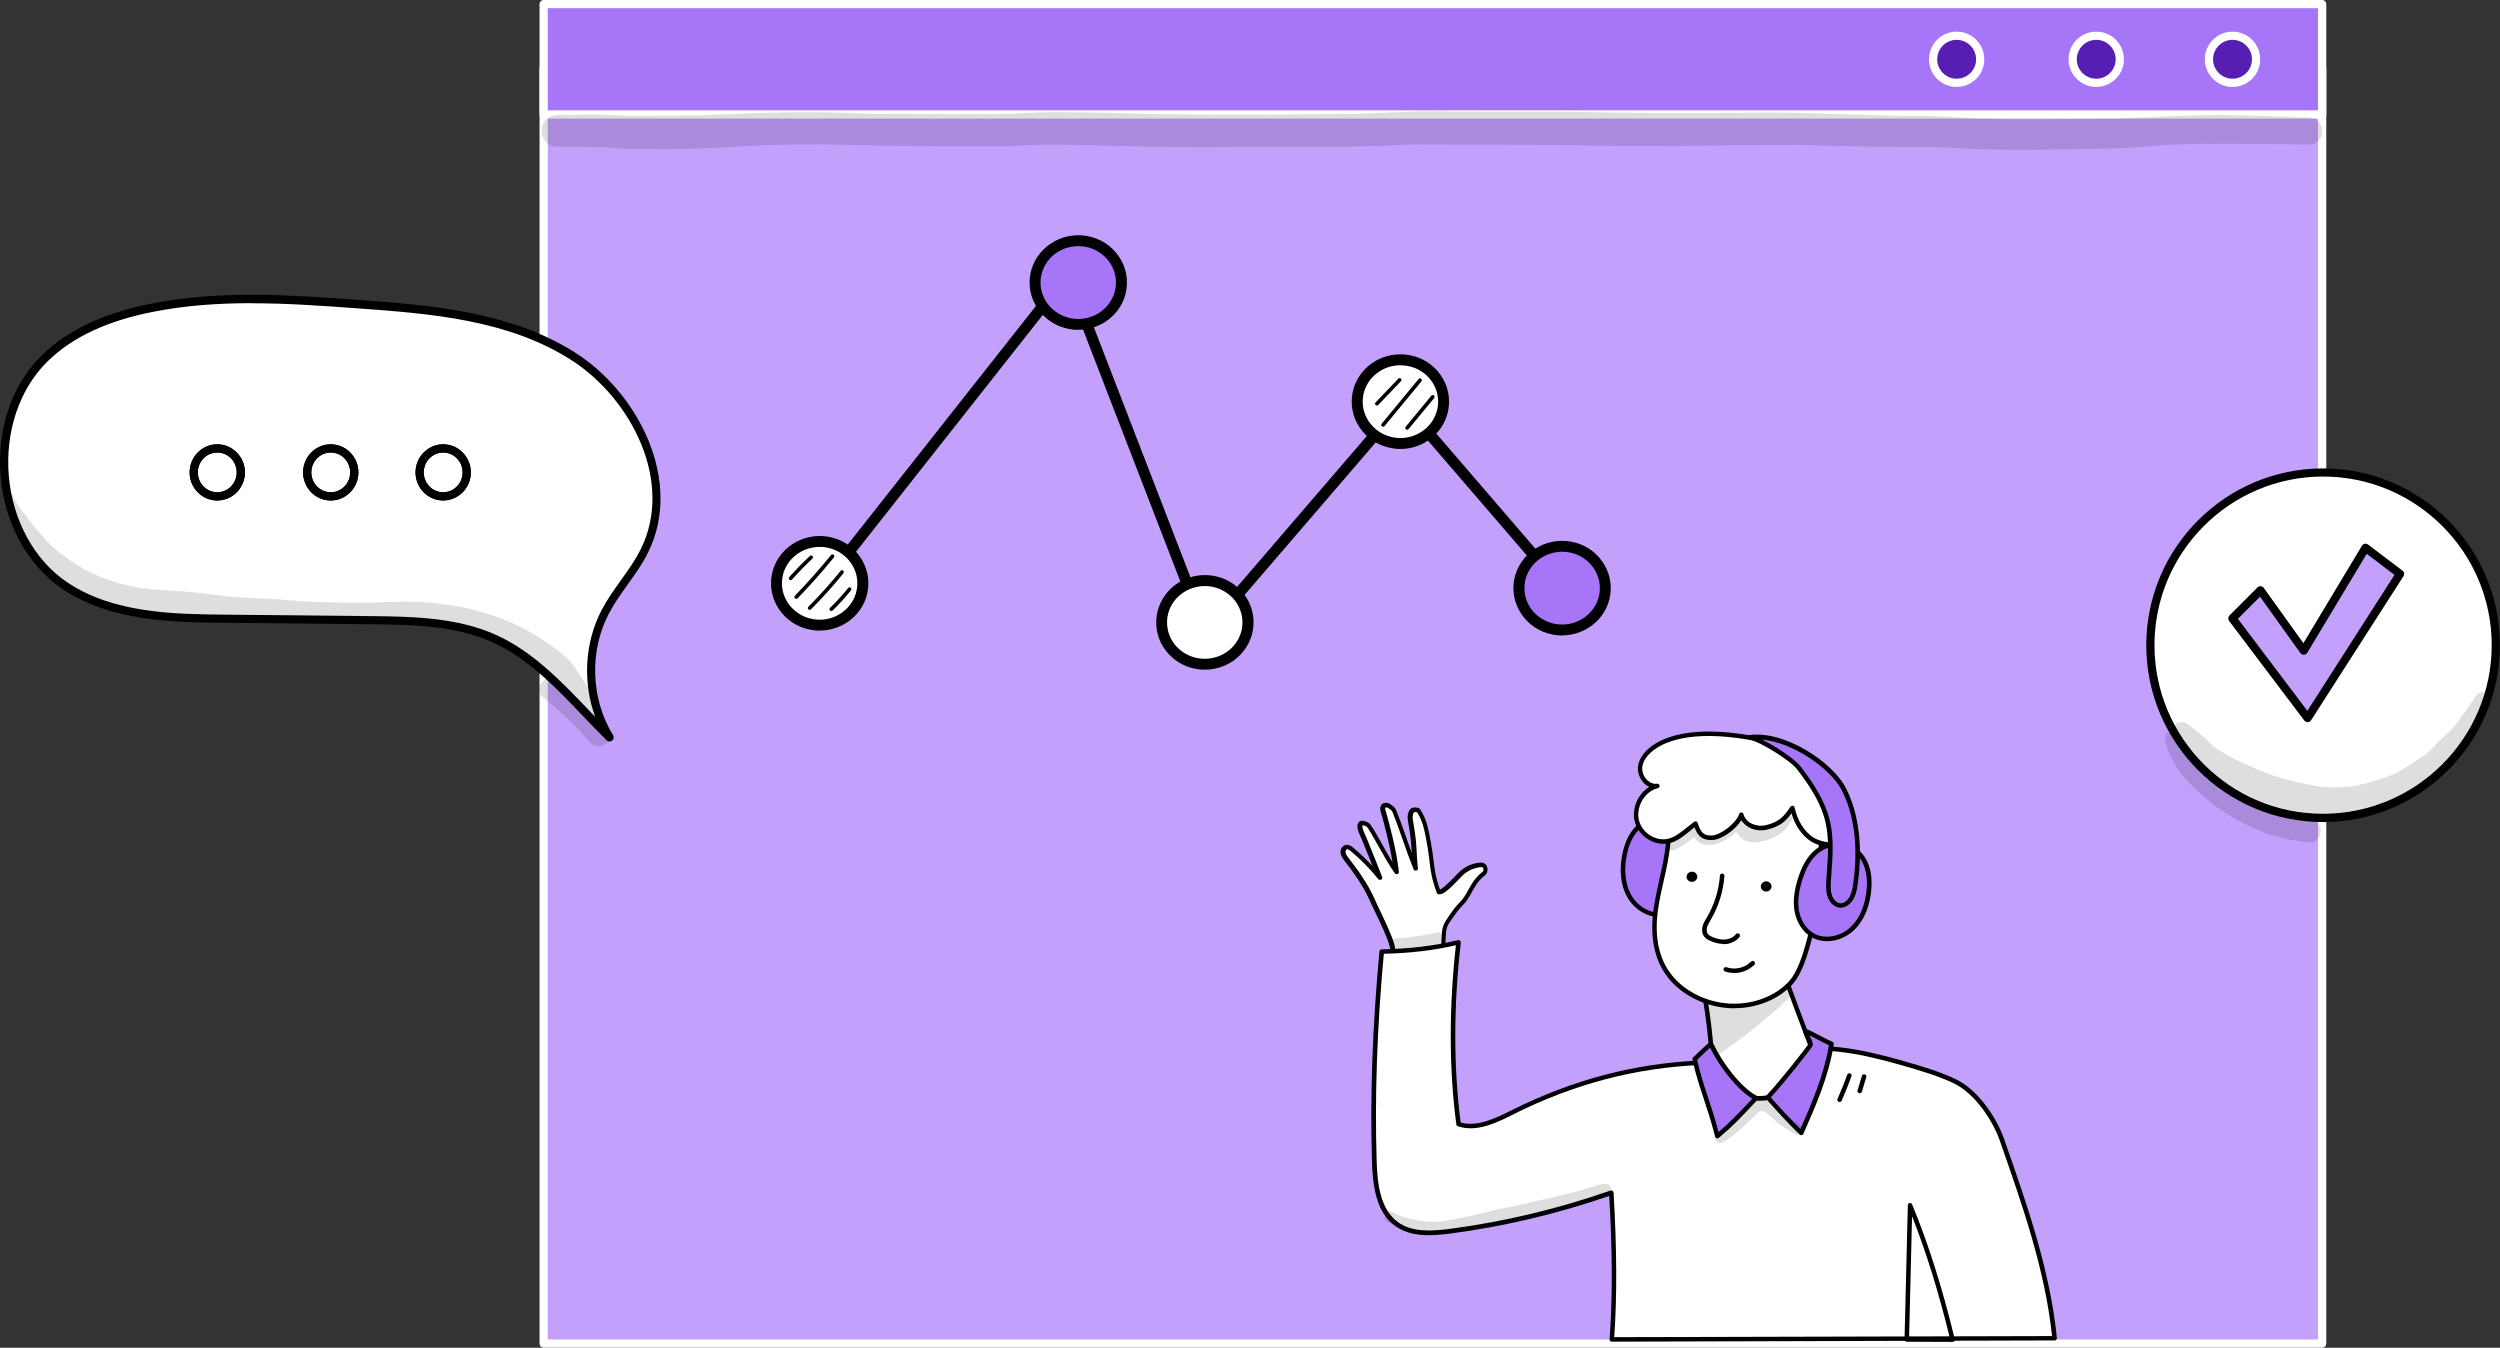
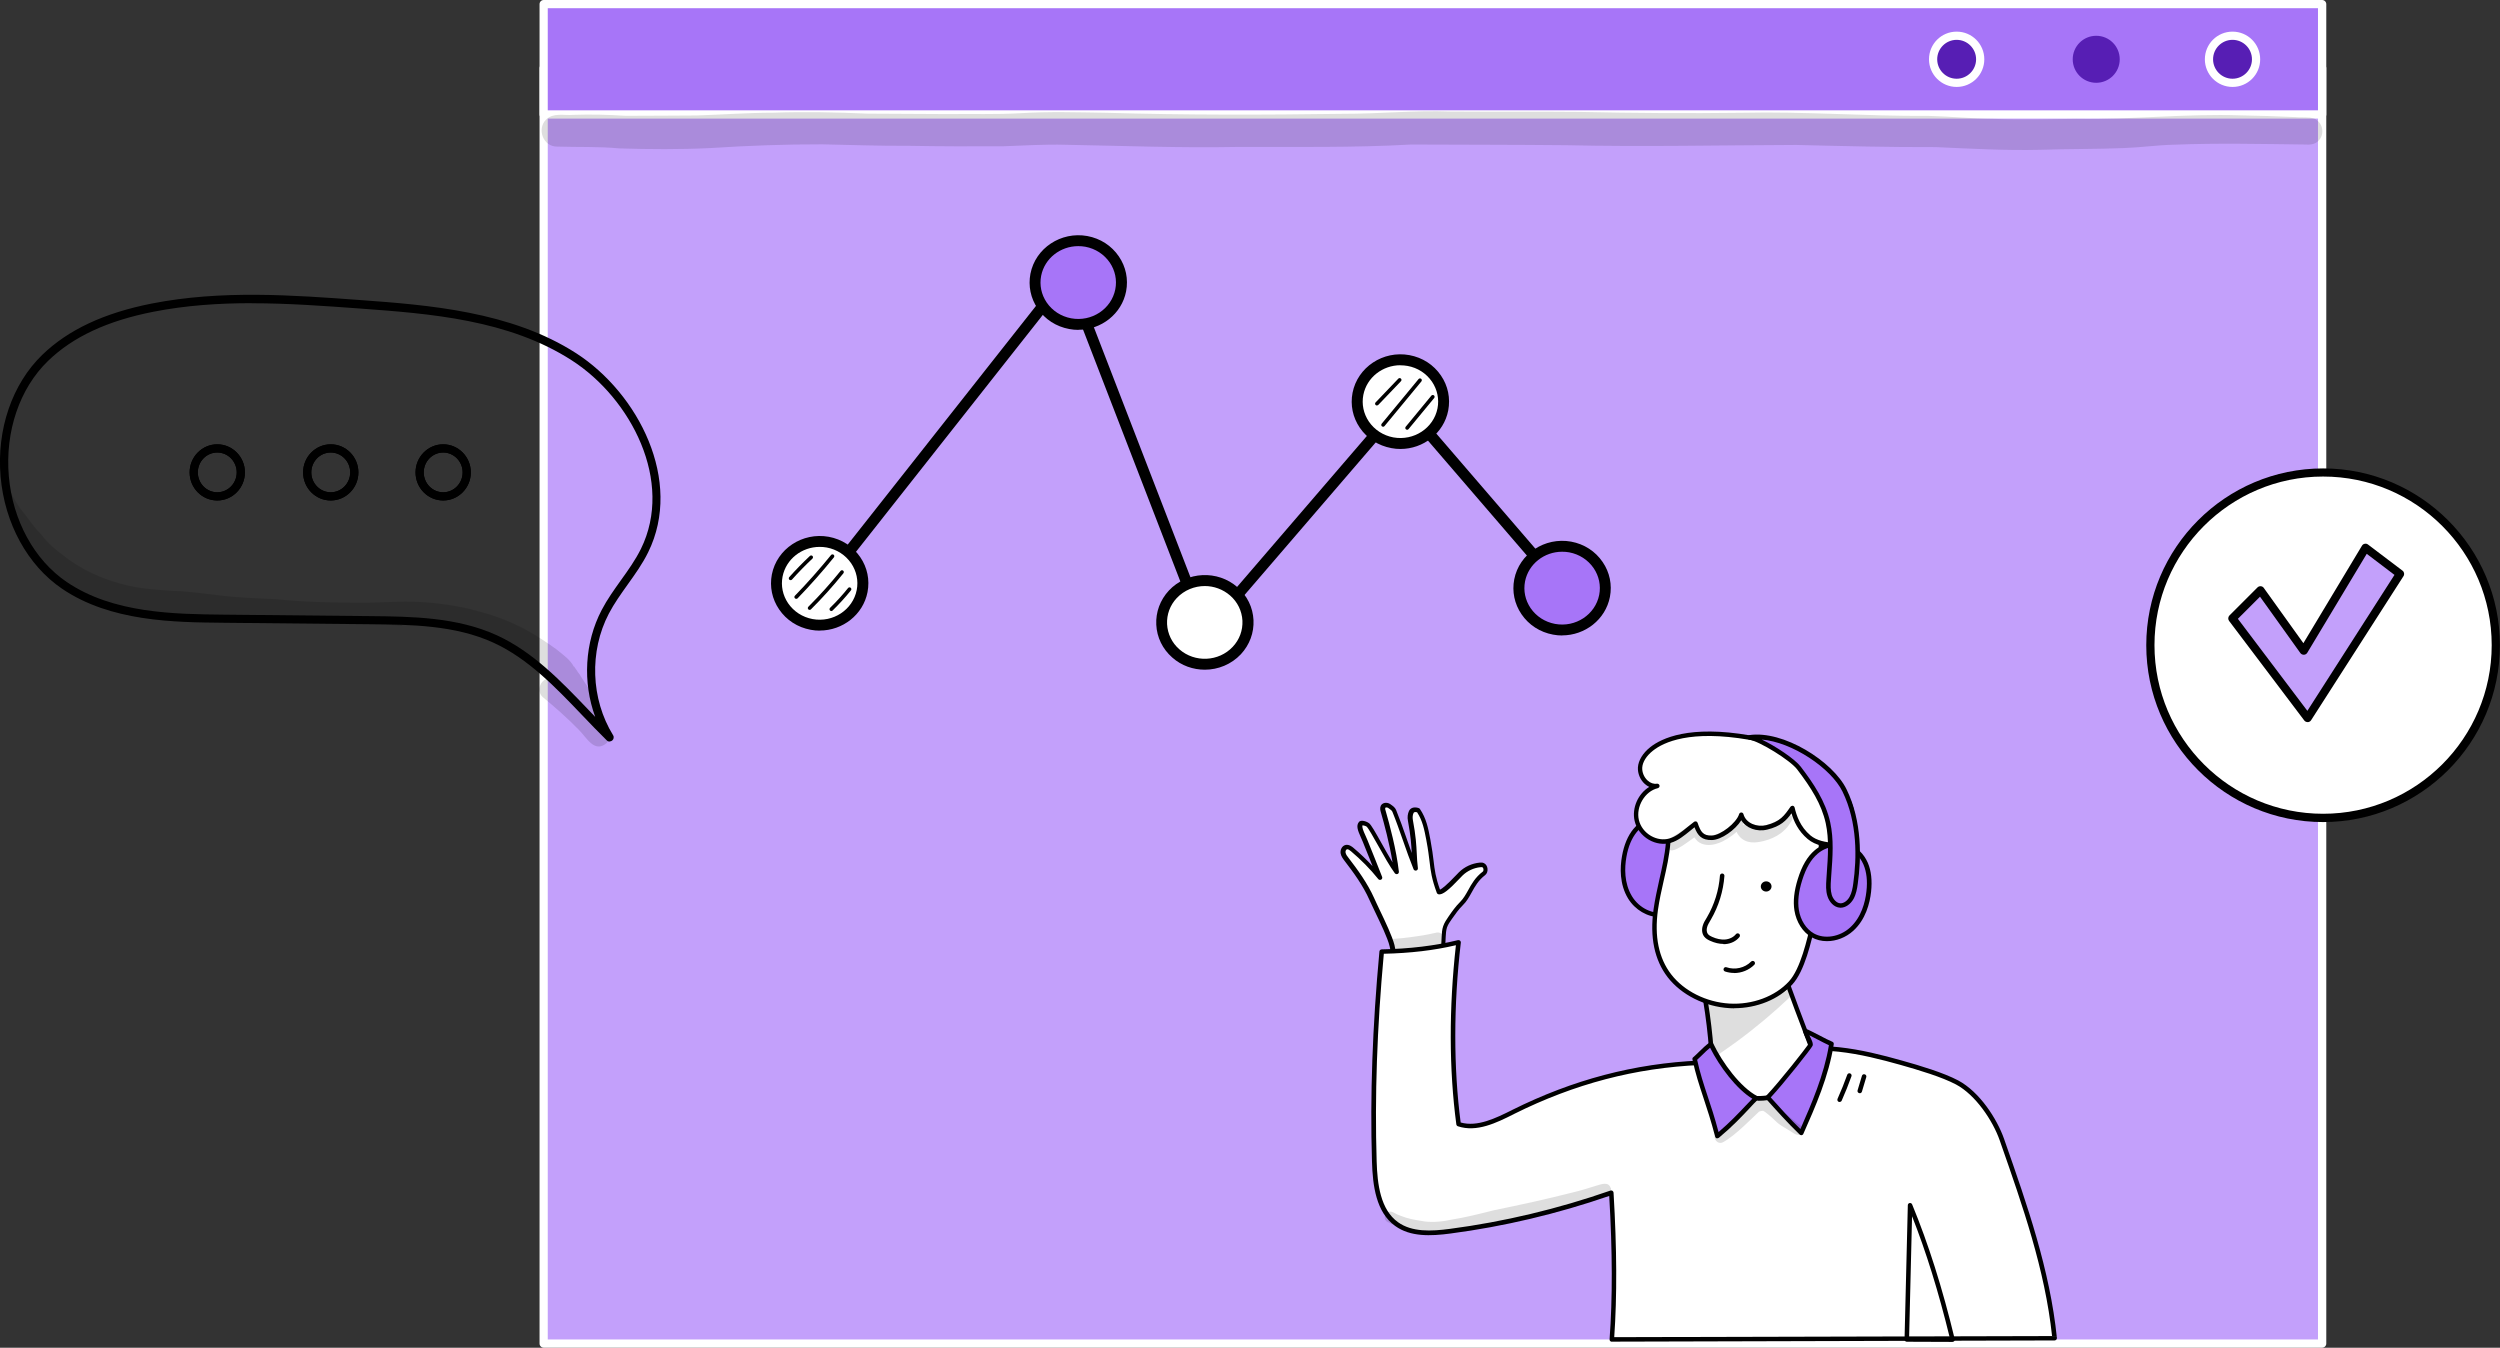
<svg xmlns="http://www.w3.org/2000/svg" id="Layer_2" data-name="Layer 2" viewBox="0 0 289.27 155.94">
  <rect x="0" y="0" width="289.27" height="155.94" fill="#333333" stroke="none" />
  <defs>
    <style>      .cls-1 {        fill: #571eb4;      }      .cls-1, .cls-2, .cls-3, .cls-4, .cls-5 {        stroke-width: 0px;      }      .cls-6 {        opacity: .13;      }      .cls-3 {        fill: #fff;      }      .cls-4 {        fill: #a775f8;      }      .cls-5 {        fill: #c3a0fb;      }    </style>
  </defs>
  <g id="Layer_1-2" data-name="Layer 1">
    <g>
      <g>
        <rect class="cls-5" x="62.91" y="7.89" width="205.78" height="147.57" />
        <path class="cls-3" d="M268.69,155.94H62.91c-.26,0-.48-.21-.48-.48V7.89c0-.26.21-.48.48-.48h205.78c.26,0,.48.21.48.48v147.57c0,.26-.21.48-.48.48ZM63.38,154.99h204.83V8.37H63.38v146.62Z" />
        <rect class="cls-4" x="62.91" y=".48" width="205.78" height="12.77" />
        <path class="cls-3" d="M268.69,13.72H62.91c-.26,0-.48-.21-.48-.48V.48c0-.26.21-.48.48-.48h205.78c.26,0,.48.21.48.48v12.77c0,.26-.21.48-.48.48ZM63.38,12.77h204.83V.95H63.38v11.82Z" />
        <circle class="cls-1" cx="226.4" cy="6.86" r="2.72" />
        <path class="cls-3" d="M226.4,10.06c-1.76,0-3.2-1.43-3.2-3.2s1.43-3.2,3.2-3.2,3.2,1.43,3.2,3.2-1.43,3.2-3.2,3.2ZM226.4,4.61c-1.24,0-2.25,1.01-2.25,2.25s1.01,2.25,2.25,2.25,2.25-1.01,2.25-2.25-1.01-2.25-2.25-2.25Z" />
        <circle class="cls-1" cx="242.55" cy="6.86" r="2.72" />
-         <path class="cls-3" d="M242.55,10.06c-1.76,0-3.2-1.43-3.2-3.2s1.43-3.2,3.2-3.2,3.2,1.43,3.2,3.2-1.43,3.2-3.2,3.2ZM242.55,4.61c-1.24,0-2.25,1.01-2.25,2.25s1.01,2.25,2.25,2.25,2.25-1.01,2.25-2.25-1.01-2.25-2.25-2.25Z" />
        <path class="cls-1" d="M255.6,6.86c0-1.5,1.22-2.72,2.72-2.72s2.72,1.22,2.72,2.72-1.22,2.72-2.72,2.72-2.72-1.22-2.72-2.72Z" />
        <path class="cls-3" d="M258.32,10.06c-1.76,0-3.2-1.43-3.2-3.2s1.43-3.2,3.2-3.2,3.2,1.43,3.2,3.2-1.43,3.2-3.2,3.2ZM258.32,4.61c-1.24,0-2.25,1.01-2.25,2.25s1.01,2.25,2.25,2.25,2.25-1.01,2.25-2.25-1.01-2.25-2.25-2.25Z" />
        <g class="cls-6">
          <path class="cls-2" d="M267.97,13.82c-.25-.2-1.07-.25-.82-.21-.51-.06-1.03,0-1.54-.06-2.11-.1-4.22-.16-6.32-.2-6.33-.22-12.64.51-18.98.4-3.22.04-6.44.14-9.66,0-2.49-.02-4.98-.28-7.47-.34-7.21.05-14.4-.53-21.61-.36-6.25.08-12.51.04-18.76-.1-4.99-.05-9.99,0-14.98-.04-4.16-.16-8.31.27-12.47.26-9.11.13-18.23.15-27.34-.12-3.32-.05-6.65-.16-9.97.05-2.79.16-5.58.06-8.37.1-3.09-.01-6.18-.04-9.27-.05-3.64-.16-7.28-.24-10.92-.11-2.97,0-5.93.23-8.9.32-2.73,0-5.46.05-8.19.04-2.02-.13-4.05-.18-6.08-.11-1.06.09-2.3-.28-3.14.55-1.09,1.09-.33,3.15,1.29,3.12,2.4.08,4.8-.02,7.19.21,3.51.11,7.04.13,10.55-.04,4.31-.28,8.63-.44,12.95-.43,3.34.07,6.67.19,10.01.17,3.66.07,7.32.07,10.99.05,2.38-.08,4.75-.24,7.13-.17,6.63.12,13.26.38,19.9.25,6.7-.02,13.41.1,20.1-.28,5.98.03,11.96.02,17.94.08,8.87.2,17.74,0,26.61-.03,5.39.13,10.77.27,16.16.25,4.03.18,8.07.41,12.11.31,3.22-.11,6.44-.07,9.66-.2,1.94-.07,3.87-.35,5.81-.39,5.04-.2,10.09-.08,15.13-.02.56.04,1.16,0,1.56-.44.7-.69.56-1.96-.32-2.45Z" />
        </g>
      </g>
      <g>
        <path class="cls-3" d="M166.94,111.06c.04-.89.08-1.78.13-2.67.02-.39.04-.79.16-1.16.13-.38.36-.71.59-1.04.4-.58.81-1.16,1.31-1.65.99-.97,1.16-2.39,2.59-3.49.28-.22.23-.8-.1-.95-.11-.05-.23-.05-.35-.03-.84.08-1.65.45-2.25,1.04-.38.38-2.03,2.25-2.55,2.1-.93-2.51-.65-3.19-1.18-5.93-.25-1.28-.45-2.45-1.19-3.52-.31-.12-.68-.1-.82.19-.14.3-.16.65-.1.97.54,2.89.37,3.77.58,5.56-.82-2.01-1.63-4.64-2.45-6.65-.1-.25-.37-.41-.59-.57-.22-.16-.58-.14-.71.1-.08.16-.03.36.02.53.62,2.13,1.28,4.81,1.52,7-1.1-1.49-2.84-5.04-3.31-5.44-.14-.12-.69-.31-.81-.17-.33.4.11,1.11.48,2.02.58,1.43,1.16,2.87,1.7,4.26-.96-1.18-2.03-2.28-3.19-3.25-.2-.17-.44-.34-.69-.28-.28.06-.42.4-.37.68.05.28.23.52.4.74,1.11,1.45,2.19,2.95,2.94,4.62.57,1.28,1.99,4,2.33,5.36.43,1.7-.22,2.06.28,3.76.64,1.1,2.1,1.65,3.3,1.24,1.21-.41,2.24-1.7,2.32-3.36Z" />
        <path class="cls-2" d="M163.79,114.82c-1.07,0-2.15-.57-2.7-1.51-.01-.02-.02-.04-.02-.06-.27-.92-.22-1.48-.17-2.02.05-.5.09-.96-.11-1.75-.24-.97-1.05-2.65-1.7-4-.25-.52-.46-.97-.62-1.32-.76-1.72-1.9-3.26-2.9-4.56-.17-.23-.39-.51-.45-.86-.06-.39.14-.87.57-.97.4-.09.75.2.91.33.78.66,1.53,1.37,2.22,2.12-.37-.94-.76-1.9-1.14-2.83-.08-.19-.15-.37-.23-.53-.31-.7-.58-1.31-.21-1.75.28-.33,1.02.01,1.17.14.26.21.7.99,1.45,2.33.41.73.86,1.53,1.27,2.21-.35-2.18-.98-4.52-1.36-5.83-.05-.17-.13-.46,0-.73.08-.16.23-.27.42-.32.22-.05.48,0,.67.13l.08.06c.22.15.48.33.6.62.41,1.01.83,2.19,1.23,3.34.19.54.39,1.1.58,1.64-.05-.95-.11-1.95-.44-3.73-.08-.4-.03-.8.12-1.13.18-.39.64-.52,1.15-.33.05.02.09.05.12.1.73,1.07.96,2.23,1.19,3.45l.03.17c.19,1,.28,1.73.36,2.38.13,1.08.22,1.88.74,3.33.23-.1.75-.5,1.9-1.71.12-.13.22-.23.29-.3.65-.64,1.5-1.03,2.41-1.12.16-.01.32-.02.48.06.23.11.39.35.42.65.03.3-.07.58-.28.74-.78.6-1.17,1.3-1.55,1.99-.3.54-.57,1.04-1.02,1.48-.49.48-.89,1.06-1.28,1.61-.22.31-.44.63-.56.97-.11.34-.13.72-.15,1.09l-.13,2.67h0c-.08,1.65-1.1,3.13-2.5,3.6-.3.1-.61.15-.92.15ZM161.56,113.08c.59.98,1.89,1.47,2.98,1.1,1.19-.4,2.07-1.69,2.14-3.12l.13-2.67c.02-.41.04-.82.18-1.23.14-.42.4-.78.62-1.11.4-.58.82-1.18,1.34-1.69.39-.39.65-.86.93-1.36.38-.7.82-1.49,1.69-2.15.06-.04.09-.15.08-.27-.01-.11-.06-.2-.13-.23-.05-.02-.13-.02-.21-.01-.77.07-1.54.43-2.09.97-.06.06-.16.16-.27.28-1.26,1.33-2.04,2.02-2.53,1.88-.08-.02-.14-.08-.17-.16-.6-1.63-.71-2.51-.84-3.63-.08-.63-.16-1.35-.35-2.34l-.03-.17c-.23-1.19-.43-2.22-1.06-3.18-.14-.04-.35-.06-.41.08-.11.22-.13.51-.08.81.35,1.87.4,2.89.45,3.88.03.54.05,1.06.13,1.69.02.13-.07.25-.19.28-.13.03-.26-.03-.31-.15-.41-1.01-.83-2.19-1.23-3.34-.4-1.14-.81-2.31-1.22-3.31-.06-.15-.24-.27-.41-.39l-.09-.06c-.07-.05-.17-.07-.24-.05-.04,0-.07.03-.08.05-.04.08,0,.24.04.34.45,1.56,1.25,4.54,1.53,7.04.01.12-.05.23-.16.27-.11.04-.24,0-.31-.09-.57-.77-1.29-2.06-1.93-3.2-.53-.95-1.14-2.03-1.33-2.19-.07-.06-.34-.15-.47-.16-.1.21.09.65.32,1.16.08.17.16.36.24.55.57,1.41,1.16,2.87,1.7,4.26.05.12,0,.26-.11.32-.11.06-.25.04-.33-.06-.94-1.17-2.01-2.25-3.16-3.22-.15-.13-.33-.26-.46-.23-.13.03-.2.23-.17.38.04.22.19.43.35.62,1.02,1.33,2.18,2.9,2.97,4.67.15.35.37.79.61,1.31.66,1.37,1.47,3.08,1.73,4.1.22.87.17,1.41.12,1.92-.05.51-.09.99.14,1.79ZM166.94,111.06h0,0Z" />
      </g>
      <g>
        <path class="cls-3" d="M186.5,154.99l51.23-.14c-.8-7.94-3.46-15.44-6.1-22.97-.86-2.45-2.9-5.41-5.19-6.63-1.57-.83-4.01-1.59-6.47-2.28-2.37-.67-4.78-1.27-7.23-1.53-5.36-.58-10.75.48-16.03,1.54-7.92.35-15.06,2.42-21.62,5.68-1.99.99-4.22,2.13-6.34,1.43-.89-6.63-.84-13.88,0-21.04-2.87.71-5.88,1.02-8.88,1.08-.75,8.06-1.1,16.18-.85,24.28.08,2.66.42,5.69,2.58,7.24,1.74,1.25,4.08,1.1,6.2.82,6.36-.83,12.64-2.35,18.65-4.45.35,5.8.46,11.61.06,16.97Z" />
        <path class="cls-2" d="M186.5,155.25c-.07,0-.14-.03-.19-.08-.05-.05-.07-.12-.07-.2.35-4.69.34-10.12-.04-16.59-6.03,2.08-12.21,3.54-18.38,4.35-2.27.3-4.62.4-6.38-.87-2.22-1.59-2.61-4.66-2.69-7.45-.23-7.63.05-15.59.86-24.32.01-.13.12-.23.26-.24,3.23-.06,6.2-.42,8.83-1.07.08-.02.17,0,.24.06.06.06.1.14.09.23-.85,7.25-.85,14.44-.02,20.81,1.94.55,4.05-.5,5.91-1.42l.07-.04c7.03-3.5,14.13-5.37,21.7-5.71,5.24-1.04,10.65-2.12,16.09-1.54,2.54.27,5,.9,7.27,1.54,2.15.6,4.83,1.41,6.52,2.3,2.48,1.32,4.5,4.44,5.32,6.78l.1.29c2.56,7.31,5.21,14.87,6.01,22.73,0,.07-.02.15-.07.2-.05.05-.12.09-.19.09l-51.23.14h0ZM186.44,137.75c.05,0,.1.01.14.04.07.05.11.12.12.2.39,6.52.41,12,.08,16.73l50.66-.13c-.82-7.7-3.43-15.13-5.95-22.33l-.1-.29c-.81-2.32-2.81-5.29-5.07-6.49-1.65-.87-4.29-1.66-6.41-2.26-2.25-.63-4.68-1.26-7.19-1.53-5.37-.58-10.75.5-15.95,1.54-.01,0-.03,0-.04,0-7.51.33-14.54,2.18-21.51,5.65l-.07.04c-2,1-4.27,2.13-6.46,1.4-.09-.03-.16-.11-.18-.21-.85-6.35-.86-13.51-.05-20.74-2.54.6-5.27.92-8.34.99-.79,8.62-1.06,16.48-.83,24.02.08,2.66.44,5.58,2.47,7.04,1.62,1.16,3.84,1.06,6.01.77,6.24-.82,12.5-2.31,18.6-4.44.03,0,.06-.01.09-.01Z" />
      </g>
      <path class="cls-4" d="M191.87,94.86c1.23-.24,2.51.5,3.19,1.55s.88,2.35.9,3.61c.02,1.19-.11,2.41-.62,3.49s-1.44,2-2.6,2.27c-1.58.37-3.28-.57-4.12-1.96-.84-1.39-.95-3.12-.67-4.73.19-1.08.55-2.15,1.25-3,.7-.84,1.76-1.43,2.68-1.24Z" />
      <path class="cls-2" d="M192.03,106.12c-1.39,0-2.84-.83-3.65-2.16-1-1.65-.94-3.58-.7-4.91.23-1.29.67-2.34,1.31-3.12.81-.99,1.94-1.51,2.88-1.34,1.23-.22,2.62.47,3.41,1.68.62.95.91,2.14.94,3.75.02,1.46-.19,2.64-.65,3.6-.59,1.24-1.63,2.14-2.78,2.41-.25.06-.5.09-.76.09ZM191.51,95.09c-.7,0-1.52.45-2.12,1.18-.58.71-.99,1.67-1.2,2.88-.22,1.24-.28,3.03.64,4.55.84,1.39,2.46,2.16,3.84,1.84,1-.24,1.91-1.03,2.43-2.13.42-.89.62-2,.6-3.37-.02-1.51-.29-2.61-.85-3.47-.69-1.05-1.89-1.65-2.92-1.44-.03,0-.07,0-.1,0-.1-.02-.2-.03-.3-.03Z" />
      <g>
        <path class="cls-3" d="M196.81,112.93c.79,3.78,1.24,7.62,1.37,11.47.01.32.02.66.18.94.17.29.46.47.75.62,2.01,1.07,4.44,1.47,6.61.77,2.17-.7,3.98-2.62,4.05-5.07-1.11-3.08-2.91-7.35-4.39-12.3-2.63,1.35-5.4,2.41-8.57,3.57Z" />
        <path class="cls-2" d="M203.43,127.35c-1.47,0-3.01-.39-4.44-1.15-.33-.18-.66-.38-.86-.72-.2-.34-.21-.72-.22-1.06-.12-3.83-.58-7.68-1.36-11.43-.03-.13.04-.25.17-.3,3.41-1.24,6.03-2.27,8.54-3.55.07-.04.15-.04.22,0,.07.03.13.09.15.17,1.05,3.5,2.28,6.72,3.26,9.3.41,1.07.8,2.09,1.12,2.99.01.03.02.06.02.1-.06,2.38-1.76,4.51-4.23,5.31-.75.24-1.55.36-2.37.36ZM197.11,113.1c.76,3.71,1.21,7.51,1.33,11.3,0,.29.02.59.15.81.14.23.41.39.65.52,2.1,1.12,4.43,1.39,6.4.75,1.86-.6,3.77-2.31,3.86-4.78-.32-.88-.7-1.88-1.1-2.93-.96-2.52-2.15-5.64-3.19-9.04-2.4,1.21-4.91,2.19-8.11,3.36Z" />
      </g>
      <path class="cls-2" d="M212.86,127.51s-.07,0-.11-.02c-.13-.06-.19-.21-.13-.35.41-.91.78-1.84,1.12-2.78.05-.14.2-.21.33-.16.14.05.21.2.16.33-.34.95-.72,1.9-1.13,2.82-.04.1-.14.15-.24.15Z" />
      <path class="cls-2" d="M215.19,126.49s-.05,0-.08-.01c-.14-.04-.22-.19-.17-.33l.5-1.67c.04-.14.19-.22.33-.17.14.04.22.19.17.33l-.5,1.67c-.03.11-.14.19-.25.19Z" />
      <path class="cls-4" d="M204.54,126.97c1.21,1.36,2.43,2.73,3.88,4.12,1.47-3.31,2.95-6.73,3.5-10.31-.72-.29-2.32-1.22-3.04-1.5.25.74.71,1.4.62,1.64-.06.16-3.28,4.3-4.95,6.06Z" />
      <path class="cls-2" d="M208.42,131.35c-.07,0-.13-.03-.18-.07-1.45-1.4-2.69-2.79-3.89-4.13-.09-.1-.09-.26,0-.35,1.59-1.67,4.58-5.5,4.89-5.97-.01-.1-.14-.38-.24-.58-.13-.27-.27-.57-.38-.89-.03-.1,0-.2.07-.27.07-.07.18-.09.28-.05.38.15.94.45,1.55.76.56.3,1.15.6,1.5.74.11.04.18.16.16.28-.57,3.73-2.14,7.26-3.52,10.38-.03.08-.1.13-.19.15-.02,0-.03,0-.05,0ZM204.89,126.98c1.07,1.2,2.17,2.43,3.43,3.66,1.3-2.95,2.73-6.25,3.3-9.7-.36-.16-.85-.42-1.35-.68-.31-.16-.63-.33-.91-.47.04.08.07.16.11.23.21.44.35.74.26.98-.09.26-3.23,4.24-4.84,5.98Z" />
      <g>
        <g>
          <path class="cls-3" d="M193.02,97.49c-.21,2.62-1.07,5.14-1.43,7.74-.36,2.6-.15,5.42,1.58,7.67,1.52,1.98,4.19,3.32,6.93,3.48,2.74.16,5.47-.86,7.11-2.65,1.54-1.69,2.32-5.71,2.78-7.71,1.18.35,2.57.15,3.41-.59.84-.73,1-2,.27-2.87-.73-.87-1.78-1.13-3.14-.16.3-1.66.23-3.33.2-4.1-.08-2.08.28-5.11-1.02-6.16-.74-.6-2.37-1.25-3.29-1.62-1.58-.64-4,.09-5.71-.14-1.71-.23-3.58.35-5.07,1.03-1.79.8-2.46,4.11-2.62,6.07Z" />
          <path class="cls-2" d="M200.67,116.67c-.2,0-.39,0-.59-.02-2.82-.17-5.54-1.54-7.12-3.58-1.53-1.99-2.08-4.63-1.63-7.86.16-1.14.42-2.29.66-3.39.32-1.41.65-2.88.77-4.34h0c.07-.87.53-5.28,2.77-6.29,1.99-.89,3.74-1.25,5.21-1.05.67.09,1.46.03,2.3-.04,1.22-.1,2.48-.2,3.48.2l.1.04c.94.38,2.51,1.02,3.25,1.62,1.13.91,1.12,3.07,1.11,4.97,0,.49,0,.96.01,1.38v.05c.03.7.08,2.08-.12,3.53,1.15-.61,2.19-.43,2.99.51.81.96.68,2.38-.3,3.23-.82.71-2.15.99-3.39.71-.03.13-.06.27-.09.42-.5,2.22-1.26,5.59-2.69,7.15-1.58,1.73-4.12,2.75-6.73,2.75ZM193.28,97.51h0c-.12,1.5-.45,2.98-.78,4.41-.25,1.09-.5,2.23-.66,3.35-.43,3.09.09,5.6,1.53,7.47,1.48,1.93,4.06,3.22,6.73,3.38,2.67.16,5.31-.83,6.9-2.57,1.34-1.46,2.11-4.87,2.57-6.91.06-.24.11-.47.15-.68.02-.07.06-.13.12-.17.06-.04.14-.05.21-.03,1.15.34,2.42.12,3.16-.53.76-.66.87-1.76.24-2.5-.74-.87-1.67-.91-2.79-.11-.09.06-.2.06-.29,0-.09-.06-.14-.16-.12-.27.29-1.6.23-3.21.2-3.99v-.05c-.02-.44-.02-.91-.01-1.41.01-1.78.02-3.81-.91-4.56-.68-.55-2.21-1.17-3.12-1.54l-.1-.04c-.88-.36-2.08-.26-3.24-.16-.83.07-1.68.14-2.41.04-1.37-.19-3.03.15-4.93,1.01-1.53.69-2.28,3.58-2.46,5.85Z" />
        </g>
        <g>
          <path class="cls-3" d="M214.64,97.52c-.07-1.48-.16-3.25-.67-4.64-.18.09-.44.07-.59-.13-.37-.49-.63-1.07-.95-1.59-.3-.5-.63-.98-.98-1.45-.36-.49-.76-.95-1.17-1.4-.15.1-.34.13-.51,0-1.02-.74-2.04-1.49-3.12-2.13-.02,0-.04-.02-.07-.03-1.14-.41-2.96-.63-4.14-.83-9.41-1.62-12.57,1.62-12.67,3.46-.07,1.15.92,2.31,2.01,2.14-1.63.38-2.78,2.31-2.39,4,.39,1.69,2.25,2.81,3.86,2.34,1.05-.31,1.87-1.16,2.94-1.97.37,1.12.76,1.67,1.89,1.64,1.14-.03,3.06-1.53,3.4-2.66.32,1.18,1.71,1.76,2.94,1.46,1.69-.42,2.23-1.16,2.97-2.24.27,1.16.76,2.41,1.93,3.38,1.77,1.48,5.33.75,5.32.64Z" />
          <path class="cls-2" d="M212.55,98.06c-1.14,0-2.48-.21-3.39-.98-1.09-.92-1.6-2.05-1.87-2.97-.61.84-1.25,1.5-2.8,1.88-1.22.3-2.45-.17-3.01-1.08-.68,1.11-2.31,2.27-3.39,2.29-1.16.03-1.65-.49-2.02-1.48-.16.13-.32.25-.47.38-.74.6-1.43,1.17-2.27,1.42-.82.24-1.74.11-2.54-.35-.84-.49-1.44-1.28-1.65-2.18-.35-1.51.42-3.17,1.69-3.94-.18-.08-.35-.2-.51-.34-.54-.48-.84-1.22-.8-1.92.05-.8.57-1.66,1.43-2.34,1.3-1.03,4.52-2.58,11.54-1.36.26.04.55.09.86.14,1.08.17,2.42.38,3.33.71.02,0,.03.01.05.02h.02s.03.02.04.03c1.05.62,2.05,1.35,3.02,2.05l.13.09s.1.07.21,0c.11-.08.26-.06.34.04.34.37.78.87,1.19,1.42.35.47.68.97.99,1.47.12.2.23.4.34.6.18.33.37.68.6.98.07.09.19.09.26.05.07-.04.15-.04.22-.01.07.03.13.08.15.15.53,1.45.62,3.34.68,4.71h0s0,.19-.17.27c-.18.09-1.09.28-2.19.28ZM214.38,97.53s0,0,0,0c0,0,0,0,0,0ZM207.39,93.23s.03,0,.05,0c.1.02.18.1.21.2.21.91.64,2.23,1.84,3.24,1.41,1.18,4.2.85,4.88.67-.06-1.25-.15-2.87-.57-4.15-.24.02-.48-.09-.63-.29-.24-.33-.44-.69-.63-1.03-.11-.19-.22-.39-.33-.58-.3-.49-.62-.97-.96-1.43-.34-.46-.71-.89-1.02-1.23-.2.06-.42.03-.61-.1l-.13-.09c-.95-.69-1.93-1.41-2.96-2.01,0,0-.01,0-.02,0h-.02c-.86-.32-2.18-.53-3.24-.69-.31-.05-.6-.09-.86-.14-6.82-1.18-9.9.28-11.13,1.26-.75.59-1.2,1.31-1.24,1.96-.03.55.21,1.12.63,1.5.32.29.7.42,1.07.36.14-.02.27.07.3.21.03.14-.06.27-.2.31-1.49.35-2.55,2.14-2.19,3.68.18.76.69,1.43,1.4,1.84.68.39,1.45.5,2.13.3.74-.22,1.37-.73,2.09-1.32.24-.2.5-.4.77-.61.07-.05.15-.07.24-.04.08.02.14.09.17.17.35,1.05.65,1.49,1.64,1.46,1.02-.03,2.85-1.46,3.16-2.48.03-.11.14-.19.25-.19h0c.12,0,.22.08.25.19.29,1.08,1.59,1.53,2.62,1.28,1.63-.4,2.13-1.13,2.82-2.13.05-.07.13-.11.22-.11Z" />
        </g>
-         <path class="cls-2" d="M195.15,101.47c-.01-.32.26-.6.6-.61.34-.01.63.24.64.57.01.32-.26.6-.6.61-.34.01-.63-.24-.64-.57Z" />
        <path class="cls-2" d="M203.74,102.59c-.01-.32.26-.6.6-.61.34-.01.63.24.64.57.01.32-.26.6-.6.61-.34.01-.63-.24-.64-.57Z" />
        <path class="cls-2" d="M200.65,112.58c-.35,0-.71-.06-1.05-.17-.14-.05-.21-.2-.16-.33.05-.14.2-.21.33-.16.98.34,2.12.08,2.85-.66.1-.1.27-.1.37,0,.1.1.1.27,0,.37-.62.62-1.48.96-2.34.96Z" />
        <path class="cls-2" d="M199.41,109.22c-.48,0-1-.12-1.53-.36-.24-.11-.51-.25-.7-.5-.24-.32-.3-.78-.16-1.24.09-.33.26-.61.43-.88l.07-.12c.85-1.46,1.37-3.13,1.49-4.81.01-.14.14-.25.28-.24.14.01.25.14.24.28-.13,1.77-.67,3.51-1.56,5.04l-.07.12c-.15.26-.3.5-.37.76-.09.3-.06.6.08.79.12.16.31.26.49.34.53.24,1.03.34,1.49.31.52-.04.99-.27,1.27-.62.09-.11.25-.13.37-.04.11.09.13.25.04.37-.37.47-.97.77-1.64.82-.07,0-.14,0-.22,0Z" />
        <path class="cls-2" d="M210.21,104.05s-.04,0-.06,0c-.14-.03-.23-.18-.19-.32.14-.56.2-.85.32-1.42.03-.14.17-.23.31-.2.14.03.23.17.2.31-.12.56-.19.87-.33,1.44-.03.12-.14.2-.25.2Z" />
        <g class="cls-6">
          <path class="cls-2" d="M193.18,97.03c.56-.34,1.12-.66,1.65-1.04.35-.19.65-.57,1.05-.64.54-.1.89.42.8.87.09.07.19.12.3.15.01.02.02.03.03.05.01.01.02.02.03.03.04.04.07.07.11.1.02.01.03.02.05.04.04.02.08.04.11.05.13.04.26.06.39.07,0,0,0,0,0,0,.57,0,1.25-.29,1.6-.48.01,0,.03-.02.04-.02.03-.02.19-.12.26-.16.31-.21.63-.43.92-.67.07-.07.14-.14.2-.21.06-.25.26-.49.53-.46.27-.01.5.28.45.54,0,.04-.02.07-.03.1,0,0,0,.01,0,.02,0,.02,0,.03,0,.03.02,0,.04.02.05.03.08,0,.17.02.24.07.04.02.08.04.1.05.24.12.53.24.73.31.1-.1.24-.17.41-.17.72-.06.96-.11,1.82-.45.32-.1.24-.17.79-.29.15,0,.27.05.37.12.05-.06.1-.11.15-.17.09-.12.12-.17.15-.2.18-.13.36-.27.54-.42.2.02.39.18.38.43.01.11-.05.2-.11.29-.09.15-.19.3-.29.44.04-.05.08-.14.03-.04-.25.39-.6.71-.96,1-.59.44-1.28.73-1.99.91-.49.12-.99.21-1.49.15-.04,0-.08-.01-.12-.02.01,0,.03,0,.05,0-.4-.03-.78-.22-1.08-.48-.21-.2-.38-.44-.51-.71-.33.31-.7.58-1.09.82-.39.22-.66.4-1.33.59-.69.19-1.5.17-2.07-.31-.15-.14-.27-.29-.39-.46-.44.32-.88.64-1.33.94-.39.23-.8.51-1.26.57-.78-.02-.96-1.01-.29-1.37Z" />
        </g>
        <g class="cls-6">
          <path class="cls-2" d="M214.92,98.24c-.12-.32-.46-.27-.74-.24-.4.04-.81.02-1.22.04-.3.02-.6.06-.9.05,0,0,0,0,0,0-.09,0-.17,0,0,0-.16,0-.32-.03-.48-.02-.03-.08-.07-.15-.14-.2-.3-.27-.81,0-.75.4.04.3.08.6.07.91-.06.44-.12,1.14.51,1.11.13-.01.23-.08.32-.16-.02.03.3-.18.38-.21.33-.19.95-.47,1.56-.74.31-.13.63-.26.96-.36.03,0,.05-.01.08-.02.02,0,.05-.01.09-.02.21-.07.33-.31.25-.52Z" />
        </g>
      </g>
      <g class="cls-6">
        <path class="cls-2" d="M206.86,114.52c-.35.28-.73.52-1.14.72-.02.01-.03.03-.05.04,0,0-.01,0-.02,0-.85.4-1.78.65-2.67.85-.17.05-.35.09-.52.13,0,0-.19.04-.38.07-.33.05-2.12-.06-4.55-.45.02.18.12.93.14,1.11.26,2.02.39,3.03.38,3.16-.04.54-.15.95.1,1.37.18.29.45.46.65.55.12-.07.23-.18.33-.26.59-.4,1.19-.83,1.8-1.27,2.29-1.68,4.32-3.41,6.12-5.11.4-.25.22-.86-.2-.89Z" />
      </g>
      <path class="cls-4" d="M197.96,120.82c1.04,2.18,3.17,5.16,5.22,6.24-1.03,1.01-2.3,2.57-4.48,4.39-1.03-3.96-1.97-5.83-2.63-8.93.5-.42,1.26-1.27,1.89-1.7Z" />
      <path class="cls-2" d="M198.71,131.72s-.05,0-.08-.01c-.09-.03-.15-.1-.17-.18-.48-1.85-.95-3.26-1.36-4.51-.49-1.49-.92-2.77-1.27-4.44-.02-.09.01-.19.09-.25.18-.15.41-.37.65-.61.4-.39.85-.83,1.26-1.11.06-.04.14-.06.22-.04.07.02.13.07.17.14,1.08,2.28,3.18,5.11,5.11,6.12.07.04.12.11.14.19.01.08-.02.17-.08.22-.3.29-.62.63-.98,1.02-.87.93-1.96,2.09-3.51,3.38-.05.04-.11.06-.17.06ZM196.37,122.62c.34,1.57.75,2.8,1.22,4.23.39,1.16.82,2.47,1.26,4.14,1.36-1.17,2.35-2.22,3.15-3.07.27-.29.52-.55.76-.79-1.85-1.13-3.8-3.72-4.89-5.9-.31.25-.64.57-.94.87-.2.19-.39.38-.56.53Z" />
      <path class="cls-4" d="M213.65,97.99c-1.11-.58-2.55-.23-3.5.59-.95.82-1.51,2.01-1.88,3.21-.35,1.14-.57,2.34-.38,3.52.19,1.18.82,2.32,1.86,2.91,1.41.8,3.31.38,4.51-.71,1.2-1.1,1.79-2.73,1.98-4.35.12-1.09.07-2.22-.36-3.23-.43-1.01-1.29-1.87-2.22-1.95Z" />
      <path class="cls-2" d="M211.39,108.9c-.63,0-1.24-.15-1.77-.45-1.03-.59-1.77-1.74-1.99-3.1-.17-1.06-.04-2.25.39-3.64.48-1.54,1.1-2.6,1.96-3.33,1.1-.94,2.63-1.2,3.75-.65,1.08.12,1.97,1.13,2.39,2.1.4.93.52,2.06.38,3.36-.15,1.34-.63,3.21-2.06,4.51-.86.78-1.97,1.2-3.04,1.2ZM212.43,97.97c-.72,0-1.49.28-2.11.81-.78.67-1.35,1.65-1.8,3.09-.41,1.31-.53,2.43-.38,3.4.19,1.2.84,2.22,1.73,2.73,1.23.7,3,.42,4.2-.68,1.31-1.19,1.75-2.93,1.89-4.18.14-1.21.02-2.25-.34-3.1-.43-1.01-1.24-1.73-2-1.79-.03,0-.07-.01-.1-.03-.33-.17-.71-.26-1.1-.26Z" />
      <path class="cls-4" d="M202.44,85.33c1.31.22,4.87,2.43,5.72,3.54,1.44,1.88,2.83,3.92,3.36,6.33.46,2.11.24,4.33.08,6.51-.05.64-.08,1.3.11,1.9.19.6.66,1.13,1.24,1.15.53.02,1.02-.38,1.3-.88.28-.5.38-1.09.46-1.66.52-3.67.3-7.55-1.27-10.76-1.57-3.21-7.25-6.7-10.99-6.13Z" />
      <path class="cls-2" d="M212.98,105.03s-.03,0-.05,0c-.74-.03-1.28-.69-1.48-1.34-.2-.62-.17-1.27-.12-2l.04-.6c.14-1.95.29-3.96-.12-5.84-.49-2.21-1.68-4.09-3.31-6.23-.8-1.05-4.33-3.24-5.55-3.44-.13-.02-.22-.13-.22-.26,0-.13.09-.24.22-.26,3.93-.6,9.68,3.02,11.27,6.27,1.82,3.72,1.71,7.99,1.3,10.92-.08.59-.19,1.21-.49,1.76-.35.62-.93,1.02-1.49,1.02ZM203.8,85.55c1.64.77,3.89,2.28,4.56,3.16,1.45,1.9,2.87,3.99,3.41,6.44.43,1.95.28,4,.13,5.99l-.04.6c-.05.67-.07,1.27.09,1.81.14.45.52.95,1,.97.38.01.8-.28,1.06-.75.26-.47.36-1.03.43-1.57.4-2.85.51-7.01-1.25-10.61-1.31-2.69-5.83-5.75-9.39-6.02Z" />
      <path class="cls-2" d="M225.92,155.27h0l-5.29-.02c-.07,0-.14-.03-.19-.08-.05-.05-.08-.12-.07-.19l.38-15.53c0-.12.09-.23.21-.25.12-.02.24.04.29.16,1.87,4.53,3.49,9.62,4.93,15.59.02.08,0,.16-.05.22-.05.06-.13.1-.21.1ZM220.9,154.73h4.69c-1.29-5.28-2.72-9.88-4.35-14l-.34,14Z" />
      <g>
        <g>
-           <path class="cls-3" d="M70.54,85.34c-2.65-4.3-2.85-10.05-.51-14.54,1.3-2.49,3.3-4.56,4.54-7.08,3.85-7.81-.91-17.73-8.15-22.41-7.24-4.68-16.19-5.46-24.74-6.09-8.01-.59-16.13-1.16-24.01.39-4.54.89-9.09,2.57-12.44,5.81-7.2,6.96-6.03,20.71,2.22,26.32,5.32,3.61,12.11,3.79,18.5,3.86,5.64.06,11.28.11,16.91.17,4.9.05,9.97.13,14.45,2.19,5.32,2.44,9.09,7.34,13.23,11.39Z" />
          <path class="cls-2" d="M70.54,85.81c-.12,0-.24-.05-.33-.14-.96-.94-1.92-1.95-2.85-2.92-3.07-3.21-6.24-6.54-10.25-8.38-4.45-2.05-9.66-2.1-14.25-2.14l-16.92-.17c-5.86-.06-13.15-.13-18.76-3.94-3.98-2.7-6.64-7.55-7.11-12.97-.47-5.45,1.33-10.71,4.82-14.09,3.01-2.91,7.16-4.85,12.68-5.94,8.06-1.58,16.23-.98,24.14-.4,7.76.57,17.42,1.29,24.97,6.16,7.17,4.63,12.39,14.75,8.32,23.02-.66,1.35-1.54,2.57-2.39,3.76-.76,1.07-1.55,2.17-2.16,3.34-2.28,4.36-2.09,9.88.49,14.07.13.2.08.47-.11.62-.09.07-.19.1-.3.1ZM29.14,35.08c-3.8,0-7.61.25-11.38.99-5.34,1.05-9.33,2.91-12.2,5.69-3.29,3.18-4.98,8.16-4.54,13.32.44,5.13,2.95,9.72,6.7,12.26,5.37,3.65,12.51,3.72,18.24,3.78l16.92.17c4.69.05,10,.1,14.64,2.23,4.17,1.92,7.41,5.31,10.54,8.58.27.28.54.57.81.85-1.46-3.99-1.23-8.59.75-12.37.64-1.23,1.45-2.35,2.23-3.45.83-1.15,1.68-2.35,2.31-3.62,3.84-7.8-1.15-17.39-7.98-21.8-7.34-4.74-16.47-5.42-24.52-6.01-4.12-.3-8.31-.61-12.51-.61Z" />
        </g>
        <g class="cls-6">
          <path class="cls-2" d="M69.33,83.19c-.07-.07-.14-.14-.21-.21.12-.11.23-.23.3-.38-.04-.2-.08-.39-.12-.59-.07-.34-.14-.68-.21-1.02-.64-.88-1.3-1.76-1.86-2.7.02.04.03.08.05.13-.26-.54-.16-.24-.73-1.12-.18-.28-.17-.23-.13-.12-.45-.88-1.33-1.46-2.07-2.07-1.19-.85-2.41-1.67-3.71-2.36-2.62-1.36-4.31-1.75-6.52-2.35-2.1-.45-4.24-.73-6.4-.78-2.11-.05-4.21.15-6.31.12-3.15-.02-6.31-.08-9.44-.41-2.27-.11-4.55-.17-6.81-.47-1.36-.18-3.98-.46-4.22-.46-1.09,0-2.17-.13-3.25-.21-5.66-.45-9.25-3.09-9.79-3.49-1.56-1.16-2.31-1.78-3.16-2.9-.03-.03-.06-.05-.08-.08-.7-.67-1.2-1.5-1.81-2.24-.71-.86-1.27-1.76-1.73-2.79-.11-.25-.22-.5-.33-.75-.05.05-.09.1-.13.17-.21.21-.05,1.08-.11.51.04.38.13.76.22,1.14.35,1.23.65,2.48,1.11,3.68,1.87,4.58,5.39,7.03,8.48,8.32,1.99.89,5.43,1.77,8.8,2.05.3.02.6.04.9.06.21.01.43.02.64.02.33.03.65.05.98.08.21.01.42.02.63.04.31,0,.62-.01.93-.02,2.03-.05,4.07-.06,6.11-.04,3.53.04,7.06.1,10.6.23.69,0,1.39,0,2.08,0,1.49.03,2.97.11,4.45.25.14-.21.37-.35.69-.32.91.09,1.82.09,2.73.18.89.09,1.77.22,2.64.4,1.72.36,3.42.96,5.03,1.66,1.63.71,3.01,1.7,4.38,2.85.51.43,1.01.86,1.5,1.3-.94.15-1.41,1.45-.67,2.14,1.45,1.2,2.88,2.45,4.19,3.8.9.87,1.8,2.76,3.22,1.54.98-1.07-.11-2.01-.84-2.8Z" />
        </g>
        <path class="cls-2" d="M51.28,57.91c-1.77,0-3.2-1.46-3.2-3.25s1.44-3.25,3.2-3.25,3.2,1.46,3.2,3.25-1.44,3.25-3.2,3.25ZM51.28,52.36c-1.24,0-2.25,1.03-2.25,2.3s1.01,2.3,2.25,2.3,2.25-1.03,2.25-2.3-1.01-2.3-2.25-2.3Z" />
        <path class="cls-2" d="M38.27,57.91c-1.77,0-3.2-1.46-3.2-3.25s1.44-3.25,3.2-3.25,3.2,1.46,3.2,3.25-1.44,3.25-3.2,3.25ZM38.27,52.36c-1.24,0-2.25,1.03-2.25,2.3s1.01,2.3,2.25,2.3,2.25-1.03,2.25-2.3-1.01-2.3-2.25-2.3Z" />
        <path class="cls-2" d="M25.14,57.91c-1.77,0-3.2-1.46-3.2-3.25s1.44-3.25,3.2-3.25,3.2,1.46,3.2,3.25-1.44,3.25-3.2,3.25ZM25.14,52.36c-1.24,0-2.25,1.03-2.25,2.3s1.01,2.3,2.25,2.3,2.25-1.03,2.25-2.3-1.01-2.3-2.25-2.3Z" />
        <path class="cls-2" d="M51.28,57.91c-1.77,0-3.2-1.46-3.2-3.25s1.44-3.25,3.2-3.25,3.2,1.46,3.2,3.25-1.44,3.25-3.2,3.25ZM51.28,52.36c-1.24,0-2.25,1.03-2.25,2.3s1.01,2.3,2.25,2.3,2.25-1.03,2.25-2.3-1.01-2.3-2.25-2.3Z" />
        <path class="cls-2" d="M38.27,57.91c-1.77,0-3.2-1.46-3.2-3.25s1.44-3.25,3.2-3.25,3.2,1.46,3.2,3.25-1.44,3.25-3.2,3.25ZM38.27,52.36c-1.24,0-2.25,1.03-2.25,2.3s1.01,2.3,2.25,2.3,2.25-1.03,2.25-2.3-1.01-2.3-2.25-2.3Z" />
        <path class="cls-2" d="M25.14,57.91c-1.77,0-3.2-1.46-3.2-3.25s1.44-3.25,3.2-3.25,3.2,1.46,3.2,3.25-1.44,3.25-3.2,3.25ZM25.14,52.36c-1.24,0-2.25,1.03-2.25,2.3s1.01,2.3,2.25,2.3,2.25-1.03,2.25-2.3-1.01-2.3-2.25-2.3Z" />
      </g>
      <g class="cls-6">
        <path class="cls-2" d="M166.72,107.99c-.19-.1-.41-.13-.62-.05-.25.06-.51.09-.76.16-1.03.21-1.4.22-2.14.34-.58.08-1.17.14-1.75.18-.18,0-.36.07-.49.2-.44.41-.11,1.2.49,1.18,1.29-.09,2.36-.27,3.21-.36.52-.07,1.04-.14,1.55-.27.2-.05.43-.07.59-.21.41-.27.35-.94-.07-1.17Z" />
      </g>
      <g class="cls-6">
        <path class="cls-2" d="M186.36,137.45c-.25-.78-1.12-.41-1.68-.25-.89.27-1.77.56-2.68.77-3.02.77-6.07,1.44-9.12,2.06-1.69.43-3.37.85-5.09,1.12-1.1.26-2.45.3-3.26.13-.84-.13-1.69-.28-2.48-.61-.08-.04-.12-.05-.12-.05-.03-.01-.07-.03-.1-.04-.38-.11-.72-.48-1.14-.37-.54.13-.64.92-.15,1.18,1.1.59,2.29.96,3.53,1.14.71.12,1.44.23,2.17.19,2.18-.2,4.36-.54,6.47-1.13,3.56-.79,7.13-1.54,10.65-2.54.73-.21,1.44-.47,2.16-.69.21-.08.46-.06.63-.22.22-.15.31-.46.24-.71Z" />
      </g>
      <g class="cls-6">
        <path class="cls-2" d="M208.54,130.42c-.16-.26-.48-.34-.7-.53-.24-.26-.99-.75-1.59-1.4-.39-.39-.81-.74-1.25-1.08-.28-.21-.62-.36-.98-.37-.4.01-.79.16-1.14.34-.24.16-.42.38-.61.59-.65.66-1.31,1.3-2.01,1.89-.57.51-.73.65-1.13.91-.19.14-.45.2-.59.41-.46.54.25,1.34.85.97,1.42-.76,3.44-2.89,4.13-3.51.01,0,.03-.02.05-.03.08-.02.21-.07.29-.07.01,0,.02,0,.03,0,.04,0,.08,0,.12-.01,0,0,0,0,0,0,.06.03.13.07.19.11.03.02.06.04.07.05.27.21.53.42.78.65.34.33.68.67,1.09.92.34.22.69.41,1.03.63.25.15.49.36.78.41.47.1.84-.48.59-.88Z" />
      </g>
      <path class="cls-2" d="M140.8,72.23c-.15,0-.29-.05-.41-.15-.26-.23-.29-.63-.07-.89l21.17-24.62c.23-.26.63-.29.89-.07.26.23.29.63.07.89l-21.17,24.62c-.12.15-.3.22-.48.22Z" />
      <path class="cls-2" d="M97.24,65.74c-.14,0-.28-.04-.39-.14-.27-.22-.32-.61-.1-.89l26.8-33.98c.22-.27.61-.32.89-.1.27.22.32.61.1.89l-26.8,33.98c-.12.16-.31.24-.5.24Z" />
      <path class="cls-2" d="M180.75,68.68c-.18,0-.35-.07-.48-.22l-18.24-21.19c-.23-.26-.2-.66.07-.89.26-.23.66-.2.89.07l18.24,21.19c.23.26.2.66-.07.89-.12.1-.27.15-.41.15Z" />
      <path class="cls-2" d="M138.37,70.8c-.25,0-.49-.15-.59-.4l-14.69-38.03c-.13-.33.04-.69.36-.82.33-.13.69.04.82.36l14.69,38.03c.13.33-.04.69-.36.82-.07.03-.15.04-.23.04Z" />
      <path class="cls-4" d="M185.66,68.95c-.51,2.63-3.13,4.35-5.84,3.86-2.71-.5-4.5-3.03-3.98-5.66.51-2.63,3.13-4.35,5.84-3.86,2.71.5,4.5,3.03,3.98,5.66Z" />
      <path class="cls-2" d="M180.75,73.53c-.34,0-.69-.03-1.05-.1-1.51-.28-2.8-1.11-3.65-2.36-.82-1.2-1.11-2.63-.84-4.04.58-2.96,3.53-4.91,6.58-4.36,1.51.28,2.8,1.11,3.65,2.36.82,1.2,1.11,2.63.84,4.04-.51,2.62-2.88,4.45-5.53,4.45ZM180.75,63.84c-2.06,0-3.89,1.41-4.29,3.43-.21,1.08.02,2.17.64,3.09.66.96,1.66,1.61,2.83,1.83,2.37.44,4.66-1.07,5.11-3.36h0c.21-1.08-.02-2.17-.64-3.09-.66-.96-1.66-1.61-2.83-1.83-.27-.05-.55-.07-.82-.07Z" />
      <g>
        <path class="cls-3" d="M166.95,47.38c-.51,2.63-3.13,4.35-5.84,3.86-2.71-.5-4.5-3.03-3.98-5.66.51-2.63,3.13-4.35,5.84-3.86,2.71.5,4.5,3.03,3.98,5.66Z" />
        <path class="cls-2" d="M162.04,51.95c-.35,0-.69-.03-1.05-.1-1.51-.28-2.8-1.11-3.65-2.36-.82-1.2-1.11-2.63-.84-4.04.58-2.96,3.53-4.92,6.58-4.36,1.51.28,2.8,1.11,3.65,2.36.82,1.2,1.11,2.63.84,4.05h0c-.51,2.62-2.88,4.45-5.53,4.45ZM162.04,42.26c-2.06,0-3.89,1.41-4.29,3.43-.21,1.08.02,2.17.64,3.09.66.96,1.66,1.61,2.83,1.83,2.37.43,4.66-1.07,5.11-3.36h0c.21-1.08-.02-2.17-.64-3.09-.66-.96-1.66-1.61-2.83-1.82-.28-.05-.55-.07-.82-.07Z" />
      </g>
      <g>
        <path class="cls-3" d="M143.11,75.27c-1.85,1.98-5.02,2.13-7.06.34-2.05-1.8-2.2-4.86-.35-6.84,1.85-1.98,5.02-2.13,7.06-.34s2.2,4.86.35,6.84Z" />
        <path class="cls-2" d="M139.41,77.49c-1.35,0-2.7-.46-3.77-1.41-1.12-.98-1.78-2.33-1.85-3.8-.07-1.46.45-2.86,1.46-3.95,2.08-2.23,5.64-2.4,7.94-.38,1.12.98,1.78,2.33,1.85,3.8.07,1.46-.45,2.86-1.46,3.95h0c-1.11,1.18-2.64,1.79-4.17,1.79ZM139.41,67.81c-1.19,0-2.38.47-3.25,1.39-.78.83-1.17,1.9-1.12,3.02.06,1.12.56,2.16,1.42,2.91,1.79,1.57,4.56,1.44,6.18-.29h0c.78-.83,1.17-1.9,1.12-3.02-.06-1.12-.56-2.16-1.42-2.91-.84-.73-1.89-1.1-2.94-1.1ZM143.11,75.27h0,0Z" />
      </g>
      <path class="cls-4" d="M129.68,33.6c-.51,2.63-3.13,4.35-5.84,3.86-2.71-.5-4.5-3.03-3.98-5.66.51-2.63,3.13-4.35,5.84-3.86,2.71.5,4.5,3.03,3.98,5.66Z" />
      <path class="cls-2" d="M124.77,38.17c-.35,0-.69-.03-1.05-.1-1.51-.28-2.8-1.11-3.65-2.36-.82-1.2-1.11-2.63-.84-4.04.58-2.96,3.53-4.91,6.58-4.36,1.51.28,2.8,1.11,3.65,2.36.82,1.2,1.11,2.63.84,4.04h0c-.51,2.62-2.88,4.45-5.53,4.45ZM124.76,28.48c-2.06,0-3.89,1.41-4.29,3.43-.21,1.08.02,2.17.64,3.09.66.96,1.66,1.61,2.83,1.83,2.37.44,4.66-1.07,5.11-3.36.21-1.08-.02-2.17-.64-3.09-.66-.96-1.66-1.61-2.83-1.83-.27-.05-.55-.07-.82-.07ZM129.68,33.6h0,0Z" />
      <g>
        <path class="cls-3" d="M99.76,68.39c-.51,2.63-3.13,4.35-5.84,3.86-2.71-.5-4.5-3.03-3.98-5.66.51-2.63,3.13-4.35,5.84-3.86,2.71.5,4.5,3.03,3.98,5.66Z" />
        <path class="cls-2" d="M94.85,72.97c-.34,0-.69-.03-1.05-.1-1.51-.28-2.8-1.11-3.65-2.36-.82-1.2-1.11-2.63-.84-4.04.58-2.96,3.53-4.91,6.58-4.36,1.51.28,2.8,1.11,3.65,2.36.82,1.2,1.11,2.63.84,4.04h0c-.51,2.62-2.88,4.45-5.53,4.45ZM94.84,63.28c-2.06,0-3.89,1.41-4.29,3.43-.21,1.08.02,2.17.64,3.09.66.96,1.66,1.61,2.83,1.83,2.37.44,4.66-1.07,5.11-3.36h0c.21-1.08-.02-2.17-.64-3.09-.66-.96-1.66-1.61-2.83-1.83-.28-.05-.55-.07-.82-.07ZM99.76,68.39h0,0Z" />
      </g>
      <path class="cls-2" d="M162.81,49.73s-.09-.02-.13-.05c-.09-.07-.1-.21-.03-.3l2.97-3.6c.07-.09.21-.1.3-.03.09.07.1.21.03.3l-2.97,3.6c-.04.05-.1.08-.16.08Z" />
      <path class="cls-2" d="M160.03,49.38s-.09-.02-.13-.05c-.09-.07-.1-.21-.03-.3l4.27-5.17c.07-.09.21-.1.3-.03.09.07.1.21.03.3l-4.27,5.17c-.04.05-.1.08-.16.08Z" />
      <path class="cls-2" d="M159.32,46.92c-.05,0-.1-.02-.15-.06-.08-.08-.09-.21,0-.3l2.63-2.75c.08-.08.21-.09.3,0,.08.08.09.21,0,.3l-2.63,2.75s-.1.06-.15.06Z" />
      <path class="cls-2" d="M96.19,70.7c-.05,0-.11-.02-.15-.06-.08-.08-.08-.22,0-.3.74-.72,1.45-1.5,2.09-2.3.07-.09.21-.11.3-.03.09.07.11.21.03.3-.66.82-1.37,1.6-2.13,2.34-.04.04-.09.06-.15.06Z" />
      <path class="cls-2" d="M93.68,70.57c-.05,0-.11-.02-.15-.06-.08-.08-.08-.22,0-.3,1.31-1.31,2.57-2.71,3.73-4.15.07-.09.21-.11.3-.03.09.07.1.21.03.3-1.17,1.45-2.43,2.86-3.76,4.18-.04.04-.1.06-.15.06Z" />
      <path class="cls-2" d="M92.13,69.29c-.05,0-.11-.02-.15-.06-.08-.08-.09-.21,0-.3,1.46-1.5,2.86-3.09,4.18-4.71.07-.09.21-.1.3-.03.09.07.1.21.03.3-1.32,1.63-2.74,3.23-4.2,4.74-.04.04-.1.06-.15.06Z" />
      <path class="cls-2" d="M91.48,67.13c-.05,0-.1-.02-.14-.05-.09-.08-.09-.21-.02-.3.76-.85,1.56-1.67,2.39-2.45.08-.08.22-.08.3,0,.08.08.08.22,0,.3-.82.77-1.62,1.59-2.37,2.43-.04.05-.1.07-.16.07Z" />
      <g>
        <circle class="cls-3" cx="268.8" cy="74.65" r="19.99" transform="translate(40.02 234.3) rotate(-50.43)" />
        <path class="cls-2" d="M268.8,95.12c-11.28,0-20.46-9.18-20.46-20.46s9.18-20.46,20.46-20.46,20.46,9.18,20.46,20.46-9.18,20.46-20.46,20.46ZM268.8,55.14c-10.76,0-19.51,8.75-19.51,19.51s8.75,19.51,19.51,19.51,19.51-8.75,19.51-19.51-8.75-19.51-19.51-19.51Z" />
      </g>
      <polygon class="cls-5" points="258.31 71.55 261.56 68.3 266.55 75.28 273.71 63.38 277.69 66.4 267 83.08 258.31 71.55" />
      <path class="cls-2" d="M267,83.55c-.15,0-.29-.07-.38-.19l-8.7-11.52c-.14-.19-.12-.45.04-.62l3.25-3.25c.1-.1.24-.15.38-.14.14.01.27.08.35.2l4.58,6.39,6.78-11.28c.07-.12.19-.2.32-.22.13-.03.27,0,.38.09l3.99,3.02c.2.15.25.43.11.64l-10.69,16.67c-.08.13-.23.21-.38.22,0,0-.01,0-.02,0ZM258.94,71.6l8.04,10.65,10.08-15.73-3.21-2.44-6.88,11.45c-.08.14-.23.22-.39.23-.17,0-.31-.07-.41-.2l-4.67-6.52-2.56,2.56Z" />
      <g>
        <g class="cls-6">
-           <path class="cls-2" d="M287.58,80.13c-.79-.22-1.16.49-1.52,1.04-.56.77-1.08,1.56-1.65,2.32-.01.02-.02.03-.04.05-.3.39-.62.78-.97,1.13-.57.49-1.15.99-1.63,1.57-.3.34-.63.65-.96.96-.02.01-.05.03-.1.06-.06.03-.12.07-.18.12,0,0-.02.01-.13.09-1.02.67-2.04,1.36-3.12,1.96-.56.41-4.98,1.69-5.53,1.59-2.96.24-3.71-.05-6.41-.62-2.22-.56-2.57-.75-4.21-1.42-.18-.08-.29-.12-.32-.13-1.24-.52-2.47-1.07-3.62-1.78-1.21-.65-1.6-1.35-3.09-2.52-.03-.02-.06-.05-.09-.07,0,0-.01,0-.02-.01,0,0,0,0,.01.01-.48-.4-.93-.92-1.59-.93-.6-.02-1.06.42-1.21.94-.48.21-.84.71-.66,1.31.7,2.87,2.77,5.02,5,6.83,1.99,1.67,4.34,2.88,6.74,3.83,1.69.57,4.44,1.05,5.11,1,1.05-.07,1.51-1.51.76-2.22-.67-.58-1.79-.44-2.62-.67-2.87-.32-6.29-2.14-7.9-3.28-.97-.78-1.92-1.56-2.66-2.3.2.16.41.31.63.44,1.96,1.21,3.94,2.44,6.07,3.34,2.23.88,4.63,1.27,7,1.51,1.71.1,3.43-.27,5.08-.68,2.09-.57,4.17-1.32,5.97-2.54.91-.61,1.89-1.16,2.57-2.04.22-.15,1.79-1.91,2.07-2.31,1.2-1.25,2.19-2.66,3.16-4.09.26-.44.69-.83.76-1.34.1-.49-.26-.97-.72-1.1Z" />
+           <path class="cls-2" d="M287.58,80.13Z" />
        </g>
        <g class="cls-6">
          <path class="cls-2" d="M254.12,84.54c.05.04.1.08.15.12-.08-.06-.17-.13-.25-.19,0,0,0,0,0,0,.03.02.06.05.09.07Z" />
        </g>
      </g>
    </g>
  </g>
</svg>